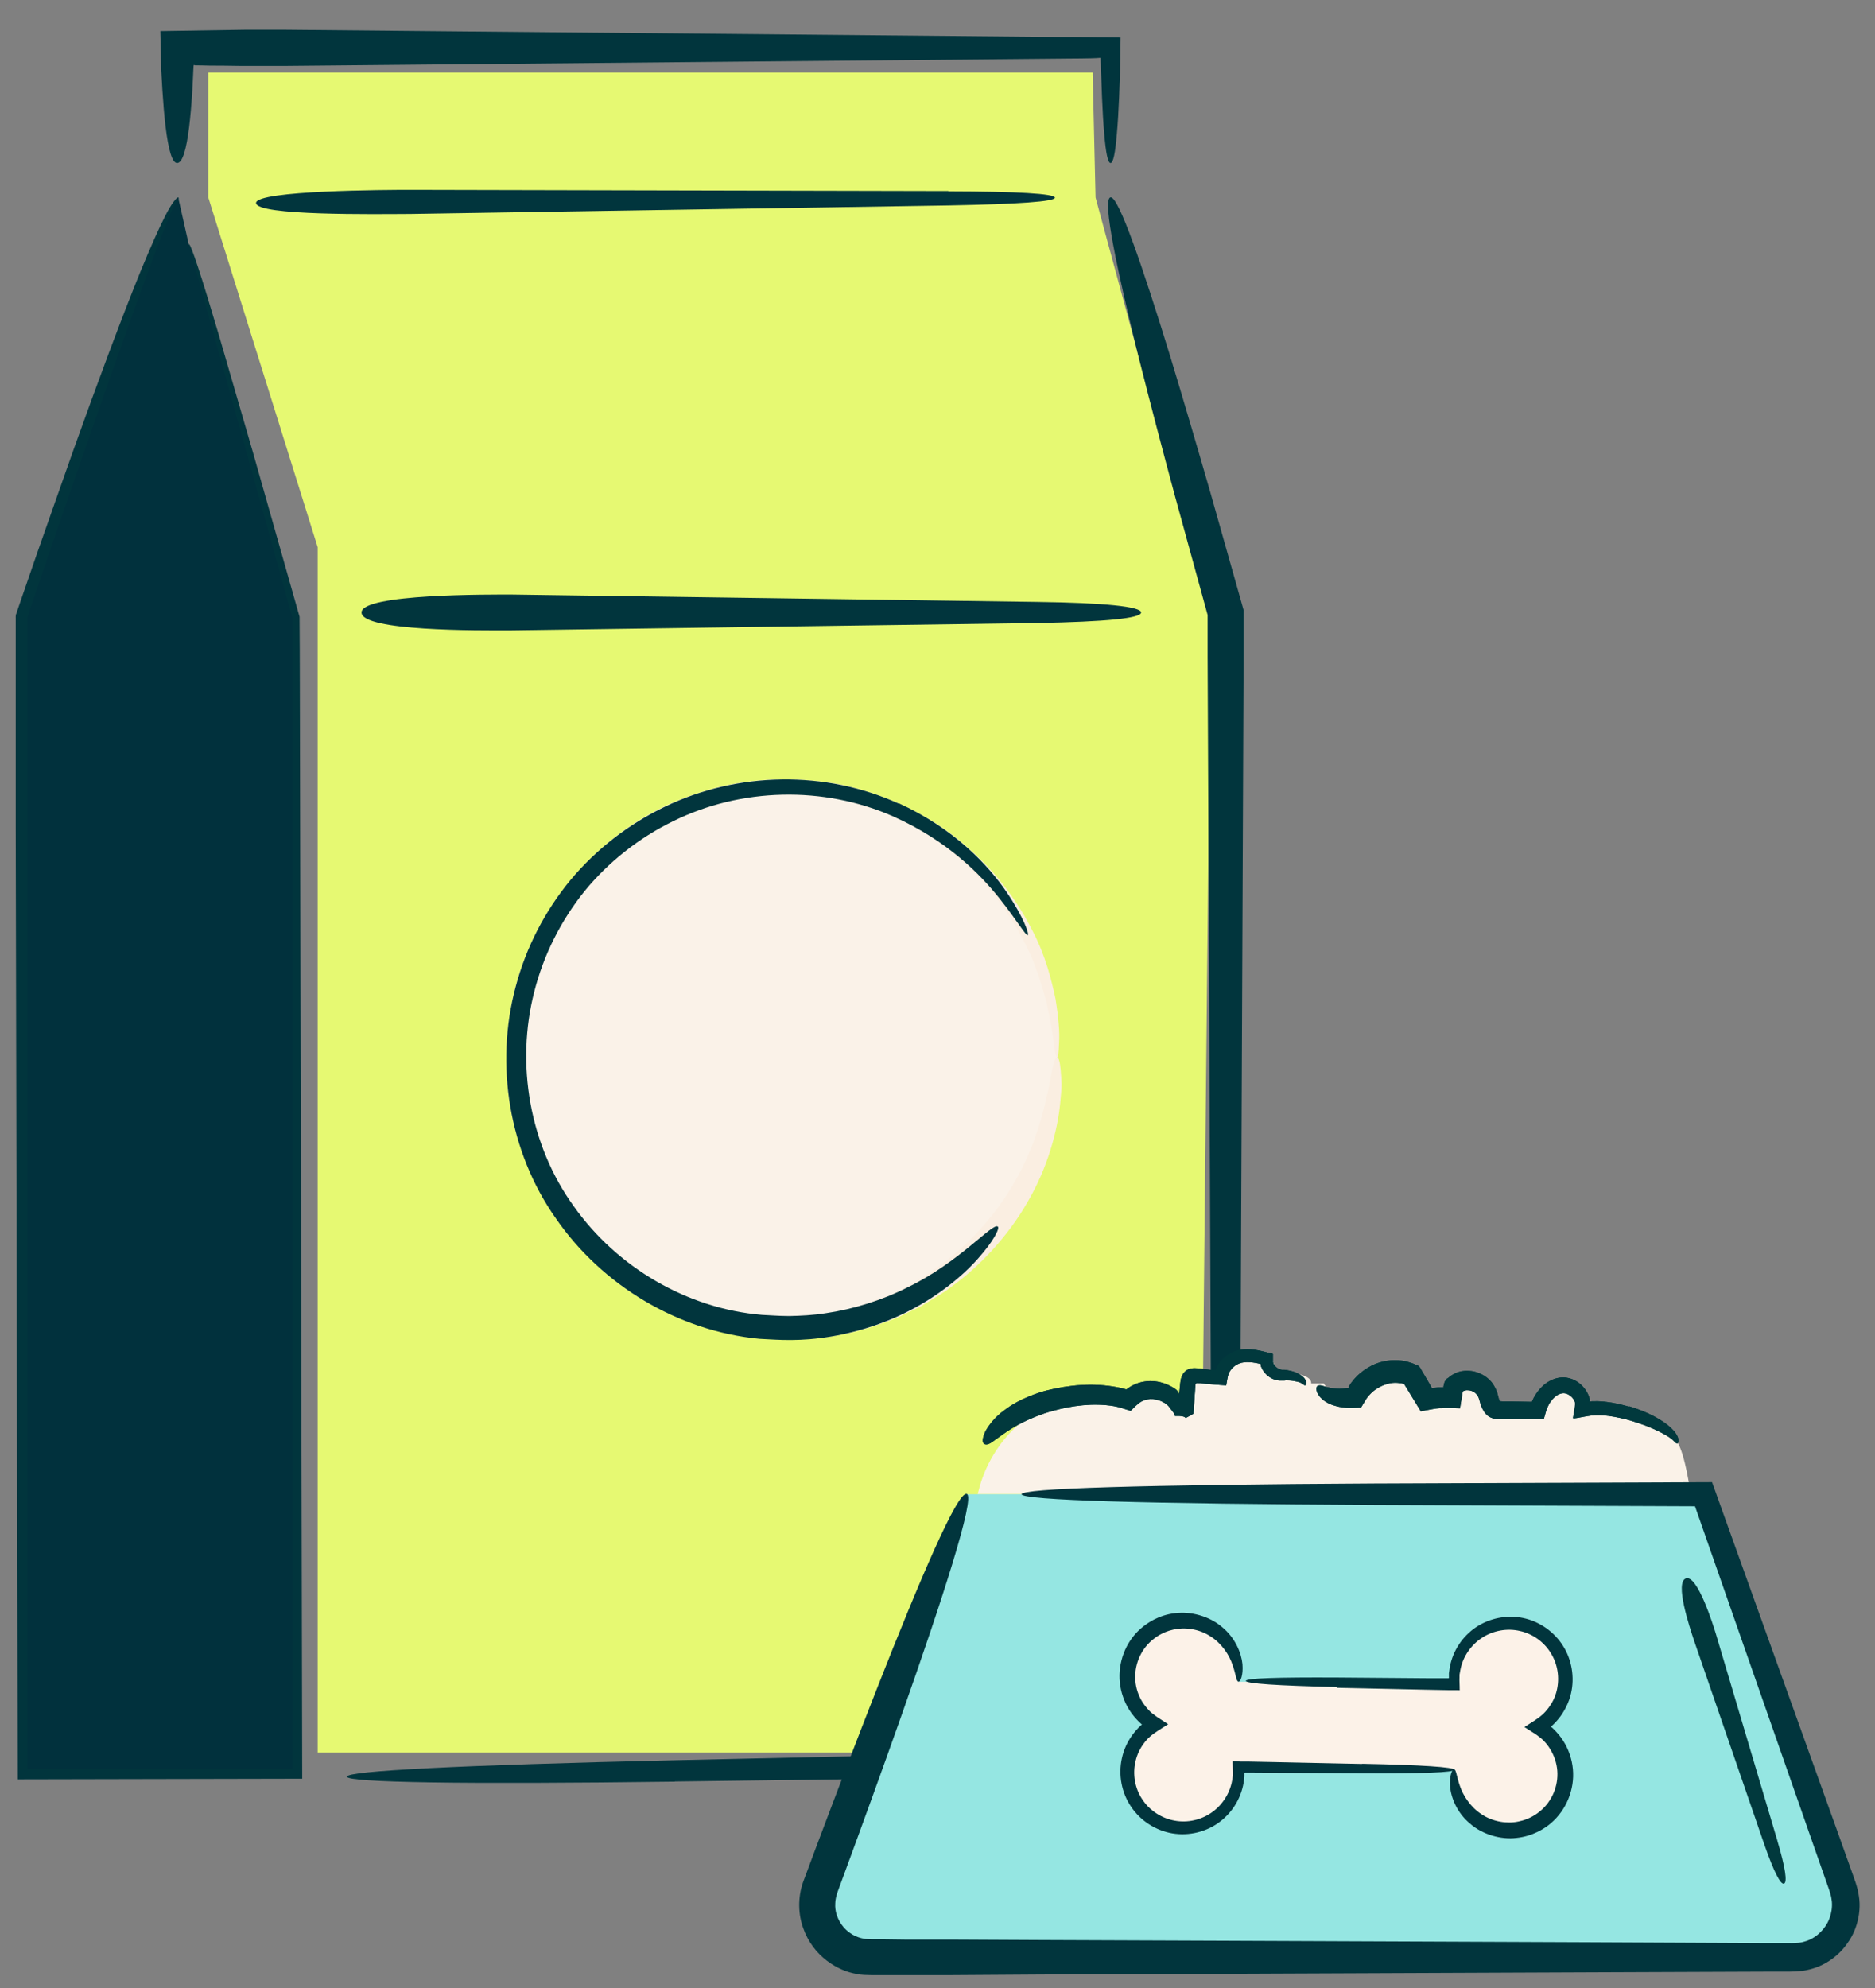
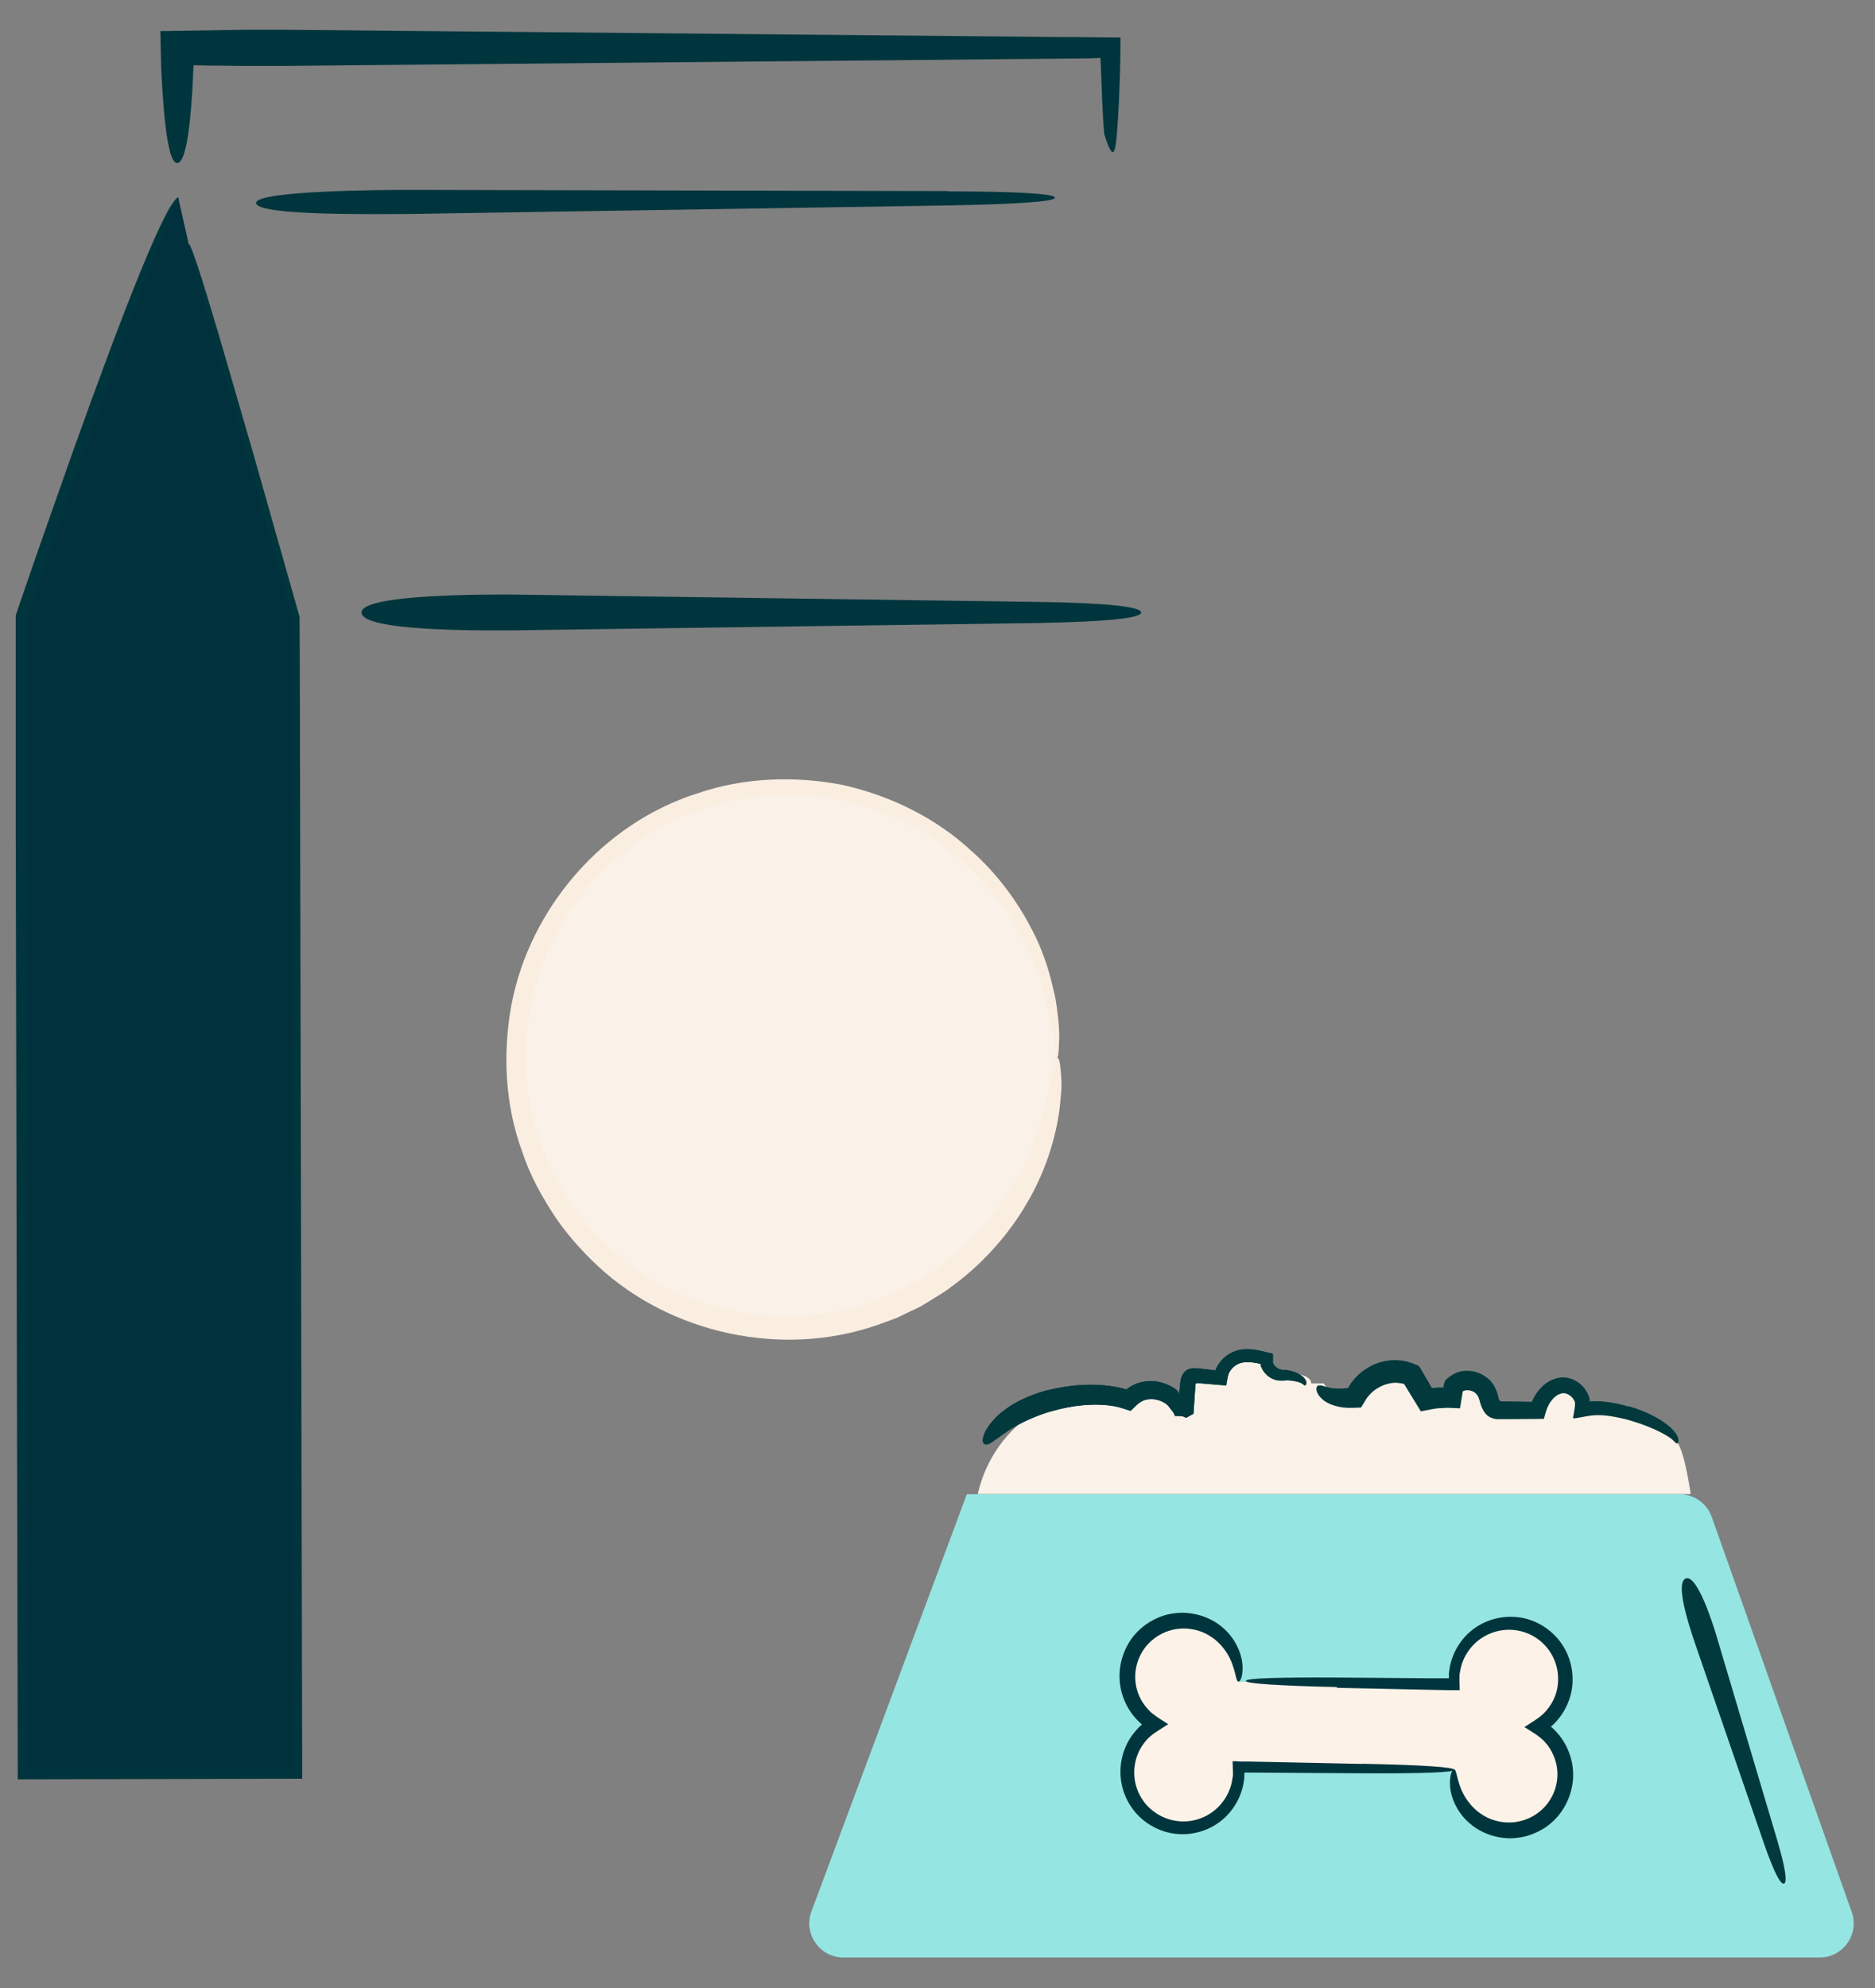
<svg xmlns="http://www.w3.org/2000/svg" width="50" height="53" viewBox="0 0 50 53" fill="none">
  <rect x="0" y="0" width="50" height="53" fill="#808080" stroke="none" />
  <g id="Icons" clip-path="url(#clip0_1398_595)">
-     <path id="Vector" d="M5.555 1.933V5.266L8.472 14.59V46.72H31.98L32.285 16.583L29.215 5.266L29.137 1.933H5.555Z" fill="#E6F972" />
    <path id="Vector_2" d="M7.605 18.22L7.542 46.908L0.991 46.892L1.046 22.065C1.046 21.431 1.046 20.021 1.046 18.263C1.046 17.824 1.046 17.362 1.046 16.885C1.046 16.767 1.046 16.646 1.046 16.524C1.03 16.54 1.089 16.387 1.124 16.274C1.202 16.043 1.28 15.808 1.359 15.569C1.676 14.621 2.009 13.638 2.33 12.679C2.972 10.756 3.591 8.904 4.049 7.537C4.272 6.852 4.46 6.288 4.589 5.896C4.715 5.501 4.793 5.293 4.758 5.266C4.726 5.239 4.574 5.419 4.405 5.759C4.229 6.1 4.01 6.601 3.755 7.216C3.25 8.454 2.616 10.157 1.962 11.986C1.641 12.902 1.304 13.846 0.979 14.778C0.818 15.244 0.658 15.71 0.501 16.164L0.435 16.36C0.407 16.411 0.423 16.489 0.419 16.524V16.614C0.419 16.732 0.419 16.853 0.419 16.971C0.419 17.206 0.419 17.437 0.419 17.668C0.419 19.497 0.419 21.086 0.419 22.077L0.474 47.437L8.059 47.421L7.996 18.232C7.996 17.597 7.992 16.986 7.988 16.442C7.519 14.782 7.103 13.329 6.751 12.08C6.391 10.842 6.089 9.805 5.85 8.978C5.604 8.152 5.416 7.529 5.279 7.118C5.142 6.707 5.063 6.503 5.04 6.511C5.016 6.519 5.055 6.742 5.153 7.173C5.251 7.604 5.412 8.246 5.631 9.092C5.854 9.934 6.132 10.979 6.457 12.221C6.794 13.454 7.182 14.88 7.62 16.497C7.62 17.029 7.62 17.621 7.616 18.236L7.605 18.22Z" fill="#01353D" />
    <path id="Vector_3" d="M4.752 5.266C4.31 5.885 0.727 16.458 0.727 16.458V47.163H7.795V16.458L5.03 6.499" fill="#01313D" />
-     <path id="Vector_4" d="M28.543 0.99L7.639 0.794C7.443 0.794 7.032 0.794 6.507 0.794C5.857 0.806 5.066 0.817 4.275 0.829C4.283 1.17 4.291 1.511 4.299 1.843C4.311 2.031 4.318 2.219 4.33 2.399C4.354 2.76 4.381 3.097 4.416 3.382C4.487 3.958 4.585 4.346 4.722 4.346C4.871 4.346 4.972 3.966 5.043 3.394C5.078 3.108 5.106 2.772 5.129 2.411C5.137 2.231 5.149 2.043 5.156 1.855C5.16 1.722 5.164 1.757 5.168 1.742C5.168 1.734 5.176 1.73 5.176 1.73C5.188 1.734 5.196 1.738 5.2 1.742C5.329 1.742 5.458 1.746 5.583 1.749C5.865 1.749 6.139 1.753 6.398 1.757C6.911 1.757 7.349 1.757 7.639 1.757L28.543 1.561C28.734 1.561 28.919 1.558 29.099 1.554C29.185 1.554 29.267 1.546 29.345 1.542C29.349 1.659 29.357 1.714 29.365 1.992C29.373 2.215 29.381 2.423 29.388 2.615C29.404 2.999 29.424 3.32 29.447 3.574C29.49 4.087 29.545 4.346 29.616 4.346C29.686 4.346 29.741 4.079 29.784 3.559C29.807 3.3 29.827 2.979 29.843 2.595C29.858 2.176 29.874 1.902 29.882 1.001C29.475 0.998 29.024 0.994 28.547 0.986L28.543 0.99Z" fill="#01353D" />
-     <path id="Vector_5" d="M18 47.495L33.034 47.3L33.163 17.499C33.163 17.245 33.163 16.822 33.163 16.266C32.932 15.447 32.614 14.331 32.274 13.121C31.933 11.935 31.557 10.658 31.201 9.483C30.48 7.138 29.823 5.207 29.611 5.262C29.388 5.325 29.795 7.236 30.378 9.577C30.672 10.748 31.009 12.025 31.334 13.231C31.659 14.414 31.965 15.526 32.203 16.395C32.203 16.845 32.203 17.209 32.203 17.495L32.333 46.611L17.988 46.928C15.095 46.994 12.909 47.065 11.449 47.139C9.988 47.214 9.252 47.288 9.252 47.366C9.252 47.445 10.023 47.495 11.5 47.519C12.976 47.542 15.165 47.535 17.996 47.499L18 47.495Z" fill="#01353D" />
+     <path id="Vector_4" d="M28.543 0.99L7.639 0.794C7.443 0.794 7.032 0.794 6.507 0.794C5.857 0.806 5.066 0.817 4.275 0.829C4.283 1.17 4.291 1.511 4.299 1.843C4.311 2.031 4.318 2.219 4.33 2.399C4.354 2.76 4.381 3.097 4.416 3.382C4.487 3.958 4.585 4.346 4.722 4.346C4.871 4.346 4.972 3.966 5.043 3.394C5.078 3.108 5.106 2.772 5.129 2.411C5.137 2.231 5.149 2.043 5.156 1.855C5.16 1.722 5.164 1.757 5.168 1.742C5.168 1.734 5.176 1.73 5.176 1.73C5.188 1.734 5.196 1.738 5.2 1.742C5.329 1.742 5.458 1.746 5.583 1.749C5.865 1.749 6.139 1.753 6.398 1.757C6.911 1.757 7.349 1.757 7.639 1.757L28.543 1.561C28.734 1.561 28.919 1.558 29.099 1.554C29.185 1.554 29.267 1.546 29.345 1.542C29.349 1.659 29.357 1.714 29.365 1.992C29.373 2.215 29.381 2.423 29.388 2.615C29.404 2.999 29.424 3.32 29.447 3.574C29.686 4.346 29.741 4.079 29.784 3.559C29.807 3.3 29.827 2.979 29.843 2.595C29.858 2.176 29.874 1.902 29.882 1.001C29.475 0.998 29.024 0.994 28.547 0.986L28.543 0.99Z" fill="#01353D" />
    <path id="Vector_6" d="M44.716 38.442C44.497 38.136 43.209 37.31 42.339 37.533C42.433 37.2 42.112 36.852 41.799 36.883C41.486 36.914 41.239 37.22 41.149 37.553C40.82 37.553 40.491 37.553 40.166 37.549C40.111 37.549 40.056 37.549 40.005 37.522C39.884 37.455 39.868 37.275 39.821 37.13C39.692 36.75 39.175 36.621 38.913 36.907C38.897 37.008 38.877 37.11 38.862 37.212C38.635 37.2 38.407 37.212 38.188 37.259L37.797 36.601C37.256 36.347 36.559 36.621 36.281 37.196C35.627 37.267 35.377 37.028 35.302 36.883H34.965C34.985 36.684 34.562 36.597 34.355 36.609C34.147 36.621 33.92 36.429 33.935 36.174C33.697 36.116 33.45 36.057 33.215 36.116C32.98 36.174 32.745 36.39 32.71 36.684C32.498 36.664 32.283 36.64 32.072 36.621C32.009 36.613 31.942 36.613 31.895 36.66C31.852 36.707 31.844 36.781 31.837 36.852L31.766 37.713C31.551 37.008 30.701 36.758 30.251 37.271C30.082 37.204 29.886 37.161 29.667 37.142C27.999 36.973 26.483 38.14 26.088 39.769L26.072 39.832H45.084C45.084 39.832 44.939 38.743 44.72 38.438L44.716 38.442Z" fill="#FAF2E8" />
    <path id="Vector_7" d="M27.658 16.047L13.655 15.851C13.075 15.851 9.641 15.827 9.641 16.328C9.641 16.83 12.746 16.81 13.655 16.806L27.658 16.61C29.494 16.575 30.43 16.485 30.43 16.328C30.43 16.172 29.455 16.07 27.658 16.047Z" fill="#01353D" />
    <path id="Vector_8" d="M25.782 39.836L21.639 50.957C21.416 51.553 21.858 52.187 22.492 52.187H48.522C49.152 52.187 49.591 51.564 49.379 50.973L45.647 40.443C45.518 40.079 45.174 39.836 44.79 39.836H27.246" fill="#95E6E2" />
-     <path id="Vector_9" d="M36.64 40.122L45.2 40.157L48.318 49.074L48.717 50.213C48.748 50.303 48.791 50.417 48.807 50.483C48.831 50.554 48.842 50.628 48.85 50.703C48.862 50.852 48.838 51 48.788 51.137C48.686 51.416 48.455 51.647 48.181 51.744C48.11 51.768 48.039 51.788 47.965 51.795C47.891 51.799 47.828 51.807 47.715 51.803H47.111L42.275 51.78L32.603 51.74L27.767 51.721L25.351 51.709H24.14L23.537 51.701H23.236C23.138 51.694 23.091 51.701 23.02 51.682C22.868 51.654 22.602 51.56 22.417 51.271C22.327 51.13 22.261 50.95 22.273 50.75C22.273 50.648 22.3 50.554 22.335 50.44C22.39 50.288 22.449 50.131 22.508 49.971C22.981 48.686 23.541 47.147 24.066 45.659C25.116 42.683 26.016 39.914 25.781 39.828C25.538 39.738 24.509 42.162 23.404 44.97C22.852 46.372 22.28 47.871 21.779 49.203C21.654 49.54 21.532 49.865 21.415 50.178C21.27 50.593 21.286 51.04 21.419 51.404C21.681 52.156 22.347 52.547 22.848 52.626C22.974 52.657 23.13 52.653 23.236 52.657H23.537H24.14H25.351L27.767 52.641L32.603 52.622L42.275 52.582L47.111 52.563H47.715C47.805 52.563 47.942 52.555 48.067 52.543C48.192 52.524 48.318 52.492 48.439 52.449C48.921 52.269 49.308 51.874 49.481 51.396C49.567 51.157 49.606 50.899 49.582 50.644C49.567 50.519 49.547 50.393 49.508 50.272C49.473 50.147 49.438 50.072 49.406 49.971L48.999 48.831L45.655 39.515L36.644 39.55C33.531 39.566 31.181 39.601 29.607 39.648C28.037 39.695 27.242 39.758 27.242 39.836C27.242 39.914 28.068 39.981 29.658 40.028C31.248 40.075 33.597 40.106 36.644 40.122H36.64Z" fill="#01353D" />
    <g id="Group">
-       <path id="Vector_10" d="M43.446 37.502C43.234 37.443 43.019 37.392 42.796 37.369C42.741 37.361 42.682 37.361 42.627 37.357C42.6 37.357 42.572 37.353 42.541 37.357H42.478C42.459 37.357 42.439 37.357 42.424 37.361C42.412 37.361 42.377 37.377 42.392 37.349C42.392 37.334 42.396 37.322 42.392 37.306C42.392 37.287 42.392 37.298 42.373 37.236C42.341 37.138 42.279 37.04 42.208 36.962C42.067 36.809 41.844 36.696 41.597 36.727C41.37 36.758 41.186 36.887 41.061 37.032C40.994 37.107 40.94 37.189 40.896 37.271L40.861 37.346L40.849 37.373L40.258 37.361H40.07L40.027 37.357H40.019C40.019 37.357 40.008 37.357 40 37.353C39.972 37.33 39.988 37.353 39.945 37.201C39.917 37.068 39.819 36.86 39.678 36.75C39.538 36.633 39.365 36.558 39.181 36.547C39.001 36.535 38.805 36.57 38.613 36.739C38.504 36.793 38.5 36.95 38.48 37.028V36.989H38.465C38.465 36.989 38.461 36.989 38.445 36.989H38.351L38.191 37.005H38.179C38.222 37.068 38.05 36.77 37.952 36.605C37.901 36.539 37.869 36.398 37.752 36.382C37.705 36.363 37.646 36.335 37.607 36.327L37.505 36.296C37.368 36.265 37.227 36.253 37.09 36.265C36.984 36.276 36.738 36.304 36.487 36.457C36.362 36.531 36.233 36.629 36.123 36.754C36.068 36.817 36.017 36.883 35.974 36.958C35.955 36.989 35.974 36.981 35.962 36.993C35.994 37.001 35.817 37.02 35.727 37.02C35.626 37.02 35.535 37.013 35.461 36.997C35.312 36.97 35.222 36.911 35.148 36.942C35.073 36.97 35.081 37.146 35.261 37.303C35.347 37.381 35.469 37.443 35.602 37.479C35.669 37.498 35.739 37.514 35.81 37.522C35.888 37.53 35.927 37.537 36.076 37.533L36.264 37.526C36.303 37.533 36.311 37.494 36.327 37.471L36.377 37.389C36.46 37.248 36.468 37.248 36.507 37.201C36.573 37.126 36.648 37.06 36.73 37.013C36.886 36.915 37.047 36.876 37.141 36.868C37.219 36.86 37.298 36.868 37.376 36.88L37.431 36.895C37.431 36.895 37.435 36.895 37.439 36.895C37.443 36.895 37.439 36.887 37.446 36.903L37.889 37.627C37.995 37.608 38.104 37.581 38.21 37.565L38.312 37.549L38.386 37.541H38.461C38.504 37.533 38.555 37.533 38.609 37.533L38.934 37.545L39.001 37.134C39.009 37.087 39.001 37.107 39.009 37.095C39.001 37.095 39.075 37.056 39.142 37.064C39.212 37.064 39.283 37.091 39.338 37.134C39.393 37.189 39.42 37.212 39.451 37.326C39.471 37.408 39.549 37.718 39.765 37.796C39.816 37.819 39.87 37.831 39.925 37.835C39.953 37.835 39.98 37.835 40.011 37.835H40.062H40.25L41.17 37.827L41.229 37.62L41.264 37.526C41.276 37.498 41.28 37.494 41.288 37.475C41.315 37.416 41.351 37.365 41.39 37.318C41.468 37.224 41.562 37.161 41.656 37.146C41.73 37.13 41.828 37.165 41.907 37.24C41.946 37.279 41.973 37.318 41.993 37.369C42.005 37.381 42.001 37.479 41.989 37.557L41.946 37.808C41.989 37.823 42.102 37.792 42.185 37.78C42.271 37.764 42.365 37.745 42.447 37.737L42.541 37.729C42.565 37.729 42.588 37.729 42.612 37.729C42.659 37.729 42.709 37.729 42.757 37.733C42.952 37.749 43.148 37.788 43.344 37.835C43.841 37.968 44.202 38.133 44.417 38.258C44.644 38.387 44.664 38.469 44.718 38.485C44.738 38.493 44.773 38.446 44.754 38.356C44.734 38.266 44.663 38.164 44.554 38.062C44.335 37.862 43.963 37.647 43.438 37.49L43.446 37.502Z" fill="#01393D" />
      <path id="Vector_11" d="M33.827 36.065C33.616 36.01 33.514 35.987 33.373 35.975C33.236 35.963 33.087 35.967 32.938 36.022C32.793 36.073 32.664 36.163 32.562 36.28C32.515 36.335 32.464 36.413 32.441 36.464C32.421 36.504 32.421 36.508 32.417 36.531C32.374 36.535 32.374 36.527 32.21 36.511L32.018 36.488C31.912 36.476 31.799 36.464 31.705 36.5C31.607 36.535 31.536 36.621 31.505 36.719C31.47 36.809 31.466 36.974 31.466 36.958L31.45 37.095L31.442 37.146V37.169C31.442 37.169 31.431 37.154 31.431 37.146C31.419 37.114 31.403 37.087 31.384 37.067C31.38 37.06 31.372 37.056 31.368 37.052C31.356 37.044 31.376 37.052 31.321 37.017C31.247 36.966 31.16 36.923 31.074 36.891C30.898 36.825 30.706 36.801 30.514 36.833C30.42 36.848 30.322 36.876 30.236 36.919C30.193 36.942 30.146 36.962 30.107 36.993L30.04 37.04C30.04 37.04 30.013 37.04 29.986 37.028C29.986 37.024 29.88 37.001 29.802 36.985C29.155 36.86 28.521 36.919 27.906 37.071C27.75 37.111 27.194 37.271 26.763 37.612C26.544 37.768 26.375 37.984 26.281 38.152C26.195 38.332 26.183 38.465 26.25 38.497C26.316 38.536 26.422 38.481 26.536 38.387C26.665 38.301 26.814 38.18 27.002 38.07C27.366 37.847 27.836 37.674 28.055 37.62C28.588 37.467 29.167 37.4 29.696 37.486C29.762 37.502 29.805 37.502 29.946 37.549L30.119 37.604C30.15 37.627 30.174 37.592 30.197 37.569L30.271 37.494L30.311 37.459L30.342 37.432L30.35 37.424L30.381 37.4C30.381 37.4 30.424 37.373 30.444 37.361C30.487 37.338 30.538 37.318 30.589 37.31C30.691 37.291 30.8 37.298 30.906 37.334C30.961 37.349 31.012 37.377 31.059 37.404C31.066 37.408 31.149 37.459 31.188 37.526L31.262 37.62L31.297 37.667L31.333 37.749C31.536 37.745 31.56 37.764 31.599 37.784C31.607 37.784 31.603 37.808 31.626 37.8L31.693 37.764L31.826 37.69L31.869 37.06L31.877 36.919C31.877 36.919 31.889 36.88 31.904 36.876C31.924 36.872 31.94 36.876 31.959 36.876L32.151 36.891C32.237 36.895 32.508 36.926 32.699 36.934C32.719 36.836 32.735 36.699 32.762 36.629C32.785 36.57 32.805 36.547 32.833 36.508C32.887 36.437 32.966 36.382 33.044 36.351C33.122 36.319 33.224 36.308 33.326 36.316C33.428 36.319 33.565 36.351 33.584 36.355C33.592 36.359 33.62 36.355 33.616 36.367C33.616 36.378 33.616 36.39 33.62 36.402V36.417L33.647 36.472C33.678 36.543 33.721 36.597 33.772 36.648C33.87 36.742 33.992 36.797 34.117 36.805C34.144 36.805 34.184 36.805 34.203 36.805H34.254C34.289 36.797 34.321 36.801 34.352 36.801C34.419 36.801 34.473 36.813 34.524 36.821C34.736 36.856 34.747 36.919 34.794 36.934C34.814 36.938 34.853 36.899 34.826 36.817C34.798 36.735 34.704 36.66 34.587 36.605C34.528 36.578 34.458 36.554 34.379 36.539C34.34 36.531 34.297 36.523 34.254 36.519H34.184C34.184 36.519 34.16 36.515 34.148 36.511C34.101 36.5 34.046 36.468 34.003 36.421C33.984 36.398 33.964 36.37 33.956 36.339L33.949 36.316C33.941 36.284 33.949 36.269 33.945 36.241C33.945 36.194 33.945 36.147 33.945 36.1C33.925 36.077 33.862 36.073 33.819 36.057L33.827 36.065Z" fill="#01393D" />
    </g>
    <g id="Group_2">
      <path id="Vector_12" d="M43.446 37.502C43.234 37.443 43.019 37.392 42.796 37.369C42.741 37.361 42.682 37.361 42.627 37.357C42.6 37.357 42.572 37.353 42.541 37.357H42.478C42.459 37.357 42.439 37.357 42.424 37.361C42.412 37.361 42.377 37.377 42.392 37.349C42.392 37.334 42.396 37.322 42.392 37.306C42.392 37.287 42.392 37.298 42.373 37.236C42.341 37.138 42.279 37.04 42.208 36.962C42.067 36.809 41.844 36.696 41.597 36.727C41.37 36.758 41.186 36.887 41.061 37.032C40.994 37.107 40.94 37.189 40.896 37.271L40.861 37.346L40.849 37.373L40.258 37.361H40.07L40.027 37.357H40.019C40.019 37.357 40.008 37.357 40 37.353C39.972 37.33 39.988 37.353 39.945 37.201C39.917 37.068 39.819 36.86 39.678 36.75C39.538 36.633 39.365 36.558 39.181 36.547C39.001 36.535 38.805 36.57 38.613 36.739C38.504 36.793 38.5 36.95 38.48 37.028V36.989H38.465C38.465 36.989 38.461 36.989 38.445 36.989H38.351L38.191 37.005H38.179C38.222 37.068 38.05 36.77 37.952 36.605C37.901 36.539 37.869 36.398 37.752 36.382C37.705 36.363 37.646 36.335 37.607 36.327L37.505 36.296C37.368 36.265 37.227 36.253 37.09 36.265C36.984 36.276 36.738 36.304 36.487 36.457C36.362 36.531 36.233 36.629 36.123 36.754C36.068 36.817 36.017 36.883 35.974 36.958C35.955 36.989 35.974 36.981 35.962 36.993C35.994 37.001 35.817 37.02 35.727 37.02C35.626 37.02 35.535 37.013 35.461 36.997C35.312 36.97 35.222 36.911 35.148 36.942C35.073 36.97 35.081 37.146 35.261 37.303C35.347 37.381 35.469 37.443 35.602 37.479C35.669 37.498 35.739 37.514 35.81 37.522C35.888 37.53 35.927 37.537 36.076 37.533L36.264 37.526C36.303 37.533 36.311 37.494 36.327 37.471L36.377 37.389C36.46 37.248 36.468 37.248 36.507 37.201C36.573 37.126 36.648 37.06 36.73 37.013C36.886 36.915 37.047 36.876 37.141 36.868C37.219 36.86 37.298 36.868 37.376 36.88L37.431 36.895C37.431 36.895 37.435 36.895 37.439 36.895C37.443 36.895 37.439 36.887 37.446 36.903L37.889 37.627C37.995 37.608 38.104 37.581 38.21 37.565L38.312 37.549L38.386 37.541H38.461C38.504 37.533 38.555 37.533 38.609 37.533L38.934 37.545L39.001 37.134C39.009 37.087 39.001 37.107 39.009 37.095C39.001 37.095 39.075 37.056 39.142 37.064C39.212 37.064 39.283 37.091 39.338 37.134C39.393 37.189 39.42 37.212 39.451 37.326C39.471 37.408 39.549 37.718 39.765 37.796C39.816 37.819 39.87 37.831 39.925 37.835C39.953 37.835 39.98 37.835 40.011 37.835H40.062H40.25L41.17 37.827L41.229 37.62L41.264 37.526C41.276 37.498 41.28 37.494 41.288 37.475C41.315 37.416 41.351 37.365 41.39 37.318C41.468 37.224 41.562 37.161 41.656 37.146C41.73 37.13 41.828 37.165 41.907 37.24C41.946 37.279 41.973 37.318 41.993 37.369C42.005 37.381 42.001 37.479 41.989 37.557L41.946 37.808C41.989 37.823 42.102 37.792 42.185 37.78C42.271 37.764 42.365 37.745 42.447 37.737L42.541 37.729C42.565 37.729 42.588 37.729 42.612 37.729C42.659 37.729 42.709 37.729 42.757 37.733C42.952 37.749 43.148 37.788 43.344 37.835C43.841 37.968 44.202 38.133 44.417 38.258C44.644 38.387 44.664 38.469 44.718 38.485C44.738 38.493 44.773 38.446 44.754 38.356C44.734 38.266 44.663 38.164 44.554 38.062C44.335 37.862 43.963 37.647 43.438 37.49L43.446 37.502Z" fill="#01393D" />
      <path id="Vector_13" d="M33.827 36.065C33.616 36.01 33.514 35.987 33.373 35.975C33.236 35.963 33.087 35.967 32.938 36.022C32.793 36.073 32.664 36.163 32.562 36.28C32.515 36.335 32.464 36.413 32.441 36.464C32.421 36.504 32.421 36.508 32.417 36.531C32.374 36.535 32.374 36.527 32.21 36.511L32.018 36.488C31.912 36.476 31.799 36.464 31.705 36.5C31.607 36.535 31.536 36.621 31.505 36.719C31.47 36.809 31.466 36.974 31.466 36.958L31.45 37.095L31.442 37.146V37.169C31.442 37.169 31.431 37.154 31.431 37.146C31.419 37.114 31.403 37.087 31.384 37.067C31.38 37.06 31.372 37.056 31.368 37.052C31.356 37.044 31.376 37.052 31.321 37.017C31.247 36.966 31.16 36.923 31.074 36.891C30.898 36.825 30.706 36.801 30.514 36.833C30.42 36.848 30.322 36.876 30.236 36.919C30.193 36.942 30.146 36.962 30.107 36.993L30.04 37.04C30.04 37.04 30.013 37.04 29.986 37.028C29.986 37.024 29.88 37.001 29.802 36.985C29.155 36.86 28.521 36.919 27.906 37.071C27.75 37.111 27.194 37.271 26.763 37.612C26.544 37.768 26.375 37.984 26.281 38.152C26.195 38.332 26.183 38.465 26.25 38.497C26.316 38.536 26.422 38.481 26.536 38.387C26.665 38.301 26.814 38.18 27.002 38.07C27.366 37.847 27.836 37.674 28.055 37.62C28.588 37.467 29.167 37.4 29.696 37.486C29.762 37.502 29.805 37.502 29.946 37.549L30.119 37.604C30.15 37.627 30.174 37.592 30.197 37.569L30.271 37.494L30.311 37.459L30.342 37.432L30.35 37.424L30.381 37.4C30.381 37.4 30.424 37.373 30.444 37.361C30.487 37.338 30.538 37.318 30.589 37.31C30.691 37.291 30.8 37.298 30.906 37.334C30.961 37.349 31.012 37.377 31.059 37.404C31.066 37.408 31.149 37.459 31.188 37.526L31.262 37.62L31.297 37.667L31.333 37.749C31.536 37.745 31.56 37.764 31.599 37.784C31.607 37.784 31.603 37.808 31.626 37.8L31.693 37.764L31.826 37.69L31.869 37.06L31.877 36.919C31.877 36.919 31.889 36.88 31.904 36.876C31.924 36.872 31.94 36.876 31.959 36.876L32.151 36.891C32.237 36.895 32.508 36.926 32.699 36.934C32.719 36.836 32.735 36.699 32.762 36.629C32.785 36.57 32.805 36.547 32.833 36.508C32.887 36.437 32.966 36.382 33.044 36.351C33.122 36.319 33.224 36.308 33.326 36.316C33.428 36.319 33.565 36.351 33.584 36.355C33.592 36.359 33.62 36.355 33.616 36.367C33.616 36.378 33.616 36.39 33.62 36.402V36.417L33.647 36.472C33.678 36.543 33.721 36.597 33.772 36.648C33.87 36.742 33.992 36.797 34.117 36.805C34.144 36.805 34.184 36.805 34.203 36.805H34.254C34.289 36.797 34.321 36.801 34.352 36.801C34.419 36.801 34.473 36.813 34.524 36.821C34.736 36.856 34.747 36.919 34.794 36.934C34.814 36.938 34.853 36.899 34.826 36.817C34.798 36.735 34.704 36.66 34.587 36.605C34.528 36.578 34.458 36.554 34.379 36.539C34.34 36.531 34.297 36.523 34.254 36.519H34.184C34.184 36.519 34.16 36.515 34.148 36.511C34.101 36.5 34.046 36.468 34.003 36.421C33.984 36.398 33.964 36.37 33.956 36.339L33.949 36.316C33.941 36.284 33.949 36.269 33.945 36.241C33.945 36.194 33.945 36.147 33.945 36.1C33.925 36.077 33.862 36.073 33.819 36.057L33.827 36.065Z" fill="#01393D" />
    </g>
    <path id="Vector_14" d="M41.011 46.054C41.446 45.796 41.736 45.322 41.736 44.778C41.736 43.956 41.07 43.294 40.252 43.294C39.433 43.294 38.768 43.959 38.768 44.778C38.768 44.825 38.768 44.872 38.776 44.919H36.25L36.132 44.837H33.031C33.035 44.79 33.039 44.743 33.039 44.696C33.039 43.873 32.373 43.211 31.555 43.211C30.736 43.211 30.07 43.877 30.07 44.696C30.07 45.24 30.36 45.714 30.795 45.972C30.36 46.231 30.07 46.705 30.07 47.249C30.07 48.071 30.736 48.733 31.555 48.733C32.377 48.733 33.039 48.067 33.039 47.249C33.039 47.202 33.039 47.155 33.031 47.108H35.889L35.921 47.19H38.779C38.776 47.237 38.772 47.284 38.772 47.331C38.772 48.153 39.437 48.815 40.256 48.815C41.074 48.815 41.74 48.149 41.74 47.331C41.74 46.787 41.45 46.313 41.015 46.054H41.011Z" fill="#FCF2E8" />
    <path id="Vector_15" d="M36.316 47.026L33.907 46.975L33.304 46.963H33.089L32.96 46.955H32.897C32.897 46.955 32.87 46.947 32.87 46.955V46.986L32.878 47.241V47.339C32.874 47.362 32.87 47.386 32.866 47.406C32.823 47.762 32.623 48.095 32.333 48.306C32.044 48.518 31.672 48.604 31.319 48.537C30.971 48.475 30.649 48.263 30.457 47.965C30.262 47.672 30.199 47.296 30.281 46.955C30.32 46.783 30.395 46.622 30.501 46.481C30.552 46.411 30.61 46.344 30.677 46.289C30.783 46.196 30.99 46.07 31.151 45.968L30.857 45.776C30.763 45.71 30.669 45.636 30.653 45.612C30.583 45.541 30.52 45.463 30.465 45.377C30.36 45.209 30.293 45.013 30.277 44.813C30.242 44.414 30.403 44.007 30.704 43.744C30.783 43.674 30.982 43.513 31.284 43.447C31.581 43.376 31.973 43.423 32.275 43.623C32.584 43.815 32.784 44.128 32.866 44.382C32.96 44.637 32.964 44.829 33.026 44.833C33.077 44.841 33.156 44.664 33.132 44.367C33.105 44.073 32.94 43.666 32.592 43.38C32.251 43.086 31.754 42.953 31.331 43.008C30.904 43.055 30.579 43.274 30.41 43.427C30.011 43.779 29.808 44.331 29.862 44.856C29.89 45.119 29.98 45.377 30.121 45.596C30.191 45.706 30.277 45.808 30.371 45.902C30.434 45.961 30.434 45.957 30.438 45.965L30.454 45.972C30.454 45.972 30.454 45.972 30.415 46.008C30.332 46.082 30.258 46.172 30.191 46.262C30.058 46.446 29.964 46.658 29.917 46.877C29.819 47.319 29.909 47.797 30.164 48.169C30.415 48.545 30.822 48.803 31.264 48.878C31.707 48.952 32.173 48.839 32.529 48.569C32.885 48.302 33.124 47.887 33.175 47.445C33.179 47.417 33.179 47.39 33.183 47.362V47.312C33.183 47.312 33.183 47.28 33.183 47.265C33.183 47.253 33.211 47.261 33.222 47.257H33.308L33.911 47.261L36.32 47.276C37.949 47.284 38.779 47.253 38.779 47.182C38.779 47.112 37.917 47.053 36.324 47.022L36.316 47.026Z" fill="#01353D" />
    <path id="Vector_16" d="M35.647 44.997L38.012 45.048L38.642 45.06H38.893L38.924 45.064C38.928 45.056 38.924 45.044 38.924 45.036V44.974L38.92 44.848C38.92 44.805 38.916 44.762 38.92 44.719V44.649C38.928 44.605 38.936 44.562 38.944 44.515C39.01 44.167 39.226 43.854 39.523 43.662C39.817 43.47 40.189 43.403 40.53 43.482C40.87 43.556 41.176 43.775 41.356 44.073C41.54 44.367 41.595 44.735 41.513 45.072C41.474 45.24 41.395 45.397 41.293 45.534C41.242 45.6 41.184 45.667 41.121 45.721C41.011 45.819 40.812 45.941 40.651 46.043L40.949 46.234C41 46.266 41.035 46.301 41.082 46.332C41.133 46.372 41.129 46.376 41.153 46.395C41.223 46.466 41.289 46.548 41.34 46.634C41.446 46.806 41.513 47.006 41.528 47.206C41.56 47.613 41.387 48.02 41.078 48.279C40.996 48.349 40.796 48.502 40.495 48.561C40.197 48.627 39.813 48.572 39.516 48.373C39.214 48.181 39.018 47.871 38.932 47.617C38.842 47.366 38.834 47.174 38.776 47.17C38.725 47.163 38.646 47.339 38.67 47.633C38.693 47.922 38.854 48.33 39.198 48.615C39.531 48.909 40.025 49.05 40.44 48.999C40.863 48.956 41.192 48.752 41.36 48.604C41.771 48.255 41.994 47.699 41.944 47.166C41.92 46.9 41.83 46.638 41.689 46.415C41.618 46.301 41.532 46.199 41.438 46.105L41.38 46.05L41.368 46.043L41.352 46.035C41.352 46.035 41.352 46.035 41.391 46.004C41.474 45.929 41.548 45.843 41.615 45.753C41.744 45.573 41.842 45.369 41.893 45.15C41.994 44.719 41.916 44.245 41.677 43.873C41.442 43.501 41.051 43.227 40.62 43.137C40.189 43.047 39.727 43.137 39.363 43.38C38.999 43.623 38.74 44.014 38.662 44.445C38.654 44.5 38.646 44.551 38.638 44.605V44.703C38.638 44.703 38.642 44.739 38.631 44.742H38.584H38.028L35.658 44.723C34.045 44.715 33.223 44.742 33.223 44.813C33.223 44.883 34.076 44.942 35.654 44.977L35.647 44.997Z" fill="#01353D" />
    <path id="Vector_17" d="M47.397 49.074L45.756 43.556C45.686 43.329 45.267 41.982 44.961 42.08C44.652 42.178 45.059 43.388 45.177 43.744L47.053 49.187C47.303 49.9 47.479 50.248 47.573 50.217C47.667 50.186 47.608 49.786 47.397 49.078V49.074Z" fill="#01393D" />
    <path id="Vector_18" d="M25.292 5.094L10.94 5.062C10.345 5.062 6.828 5.074 6.828 5.411C6.828 5.755 10.012 5.708 10.944 5.704L25.292 5.477C27.175 5.442 28.135 5.372 28.131 5.27C28.131 5.164 27.132 5.105 25.288 5.101L25.292 5.094Z" fill="#01353D" />
    <g id="Group_3">
      <path id="Vector_19" d="M20.969 35.407C24.953 35.407 28.182 32.178 28.182 28.194C28.182 24.21 24.953 20.981 20.969 20.981C16.985 20.981 13.756 24.21 13.756 28.194C13.756 32.178 16.985 35.407 20.969 35.407Z" fill="#FAF2E8" />
      <path id="Vector_20" d="M25.915 22.696C24.959 21.803 23.742 21.212 22.469 20.926C21.189 20.679 19.834 20.726 18.592 21.153C16.078 21.952 14.124 24.211 13.635 26.804C13.403 28.096 13.466 29.459 13.924 30.7C14.128 31.331 14.453 31.91 14.817 32.462C15.193 33.007 15.643 33.496 16.141 33.931C18.154 35.658 21.118 36.206 23.608 35.247C23.687 35.219 23.789 35.18 23.91 35.137C24.027 35.082 24.165 35.016 24.317 34.941C24.396 34.906 24.474 34.867 24.56 34.824C24.638 34.777 24.725 34.726 24.811 34.671C24.983 34.561 25.175 34.459 25.355 34.315C26.103 33.782 26.874 32.971 27.399 32.051C27.936 31.139 28.202 30.144 28.272 29.408C28.288 29.224 28.308 29.055 28.308 28.907C28.304 28.758 28.292 28.629 28.284 28.523C28.265 28.311 28.233 28.194 28.19 28.194C28.147 28.194 28.104 28.3 28.065 28.484C28.022 28.668 27.994 28.934 27.908 29.247C27.775 29.878 27.517 30.728 27.043 31.534C26.581 32.345 25.911 33.093 25.218 33.621C24.529 34.162 23.836 34.491 23.389 34.644C21.118 35.54 18.385 35.066 16.513 33.488C16.047 33.093 15.632 32.642 15.275 32.141C14.939 31.632 14.629 31.1 14.437 30.516C14.003 29.369 13.932 28.1 14.14 26.894C14.574 24.478 16.384 22.34 18.741 21.568C19.904 21.157 21.181 21.102 22.395 21.325C23.597 21.588 24.756 22.132 25.668 22.974C26.397 23.624 26.898 24.333 27.246 24.983C27.607 25.629 27.767 26.232 27.904 26.71C28.01 27.195 28.077 27.567 28.1 27.818C28.135 28.069 28.163 28.194 28.19 28.194C28.218 28.194 28.233 28.061 28.241 27.798C28.261 27.532 28.229 27.141 28.147 26.628C28.038 26.122 27.885 25.484 27.528 24.803C27.18 24.121 26.671 23.373 25.923 22.7L25.915 22.696Z" fill="#FAEEE1" />
    </g>
-     <path id="Vector_21" d="M23.965 21.423C22.015 20.538 19.681 20.569 17.742 21.501C16.775 21.963 15.906 22.633 15.217 23.456C14.531 24.286 14.026 25.261 13.752 26.302C13.192 28.382 13.572 30.712 14.825 32.486C16.055 34.267 18.083 35.489 20.253 35.693C20.523 35.701 21.126 35.771 21.874 35.673C22.618 35.583 23.499 35.337 24.262 34.937C25.03 34.542 25.68 34.009 26.079 33.555C26.487 33.1 26.667 32.748 26.608 32.701C26.471 32.587 25.582 33.657 24.2 34.322C23.522 34.667 22.739 34.906 22.034 35.008C21.682 35.066 21.349 35.078 21.055 35.086C20.762 35.086 20.511 35.062 20.319 35.055C18.33 34.89 16.454 33.79 15.299 32.157C14.124 30.532 13.748 28.374 14.249 26.432C14.496 25.46 14.958 24.54 15.589 23.757C16.227 22.978 17.038 22.339 17.942 21.897C19.751 21 21.96 20.945 23.816 21.764C25.281 22.418 26.15 23.322 26.651 23.949C27.156 24.587 27.356 24.959 27.411 24.928C27.446 24.912 27.317 24.482 26.839 23.777C26.365 23.084 25.473 22.105 23.969 21.415L23.965 21.423Z" fill="#01353D" />
  </g>
  <defs>
    <clipPath id="clip0_1398_595">
      <rect width="49.188" height="51.871" fill="white" transform="translate(0.406 0.794)" />
    </clipPath>
  </defs>
</svg>